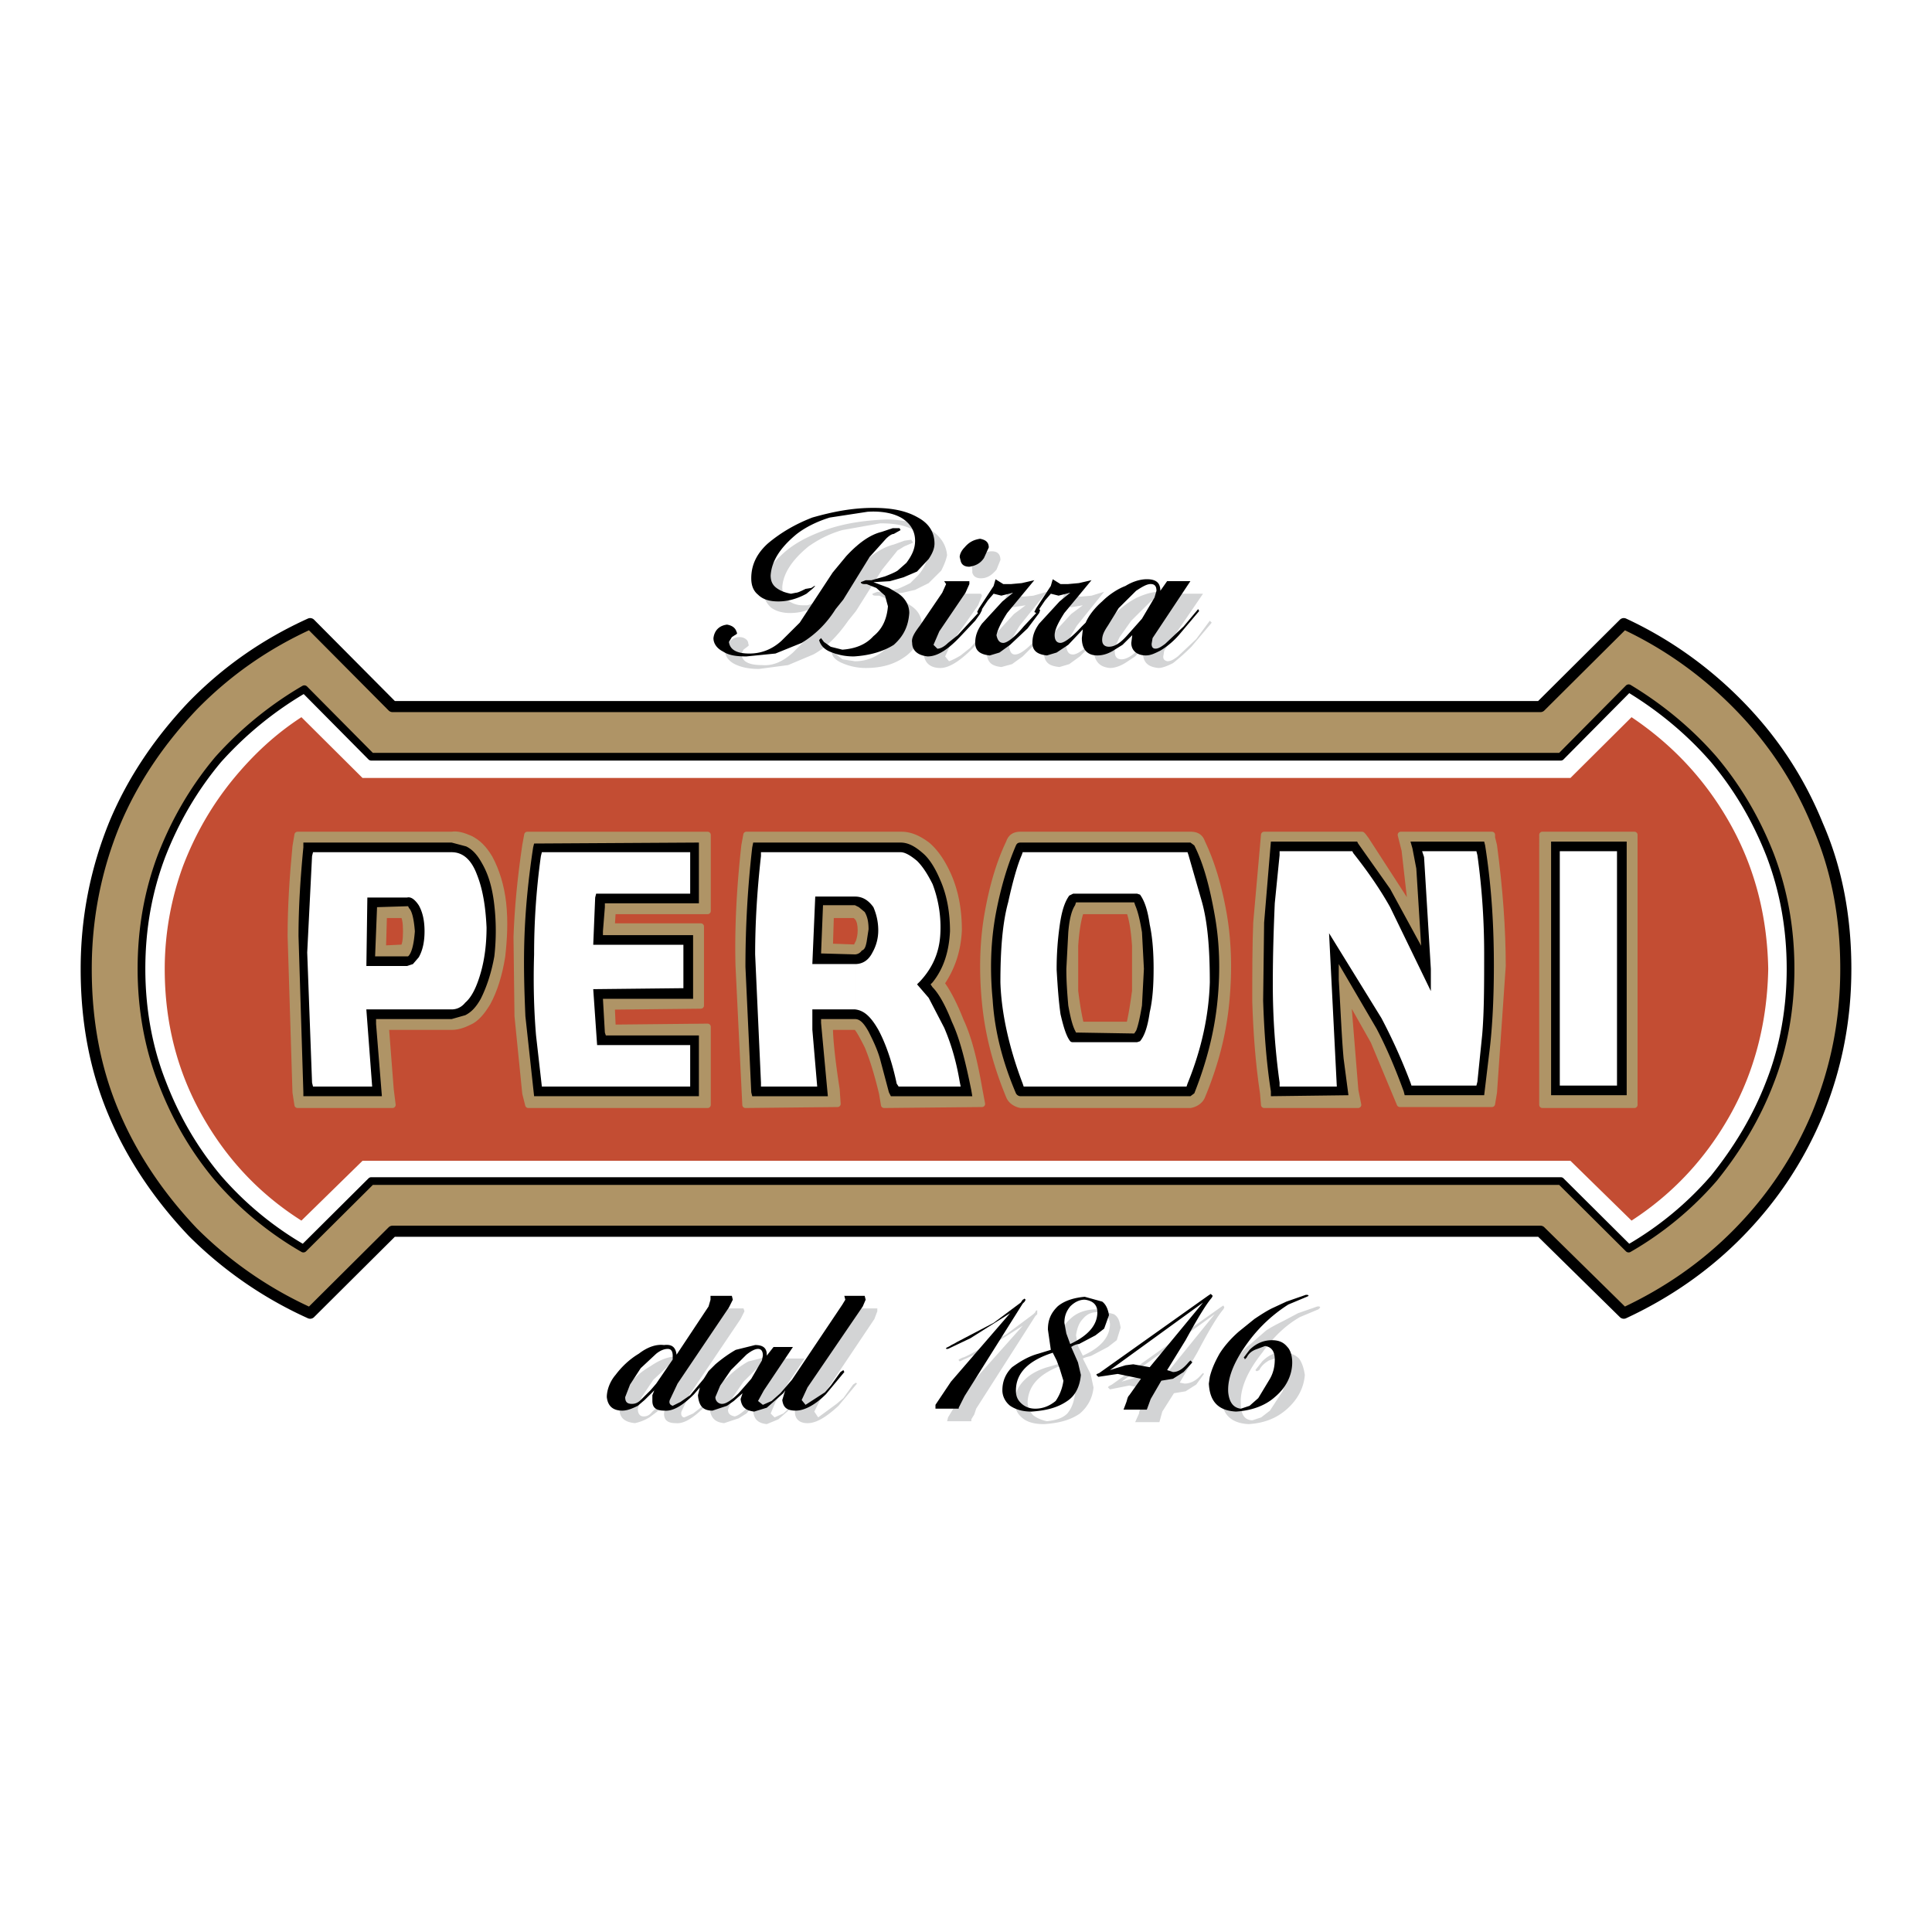
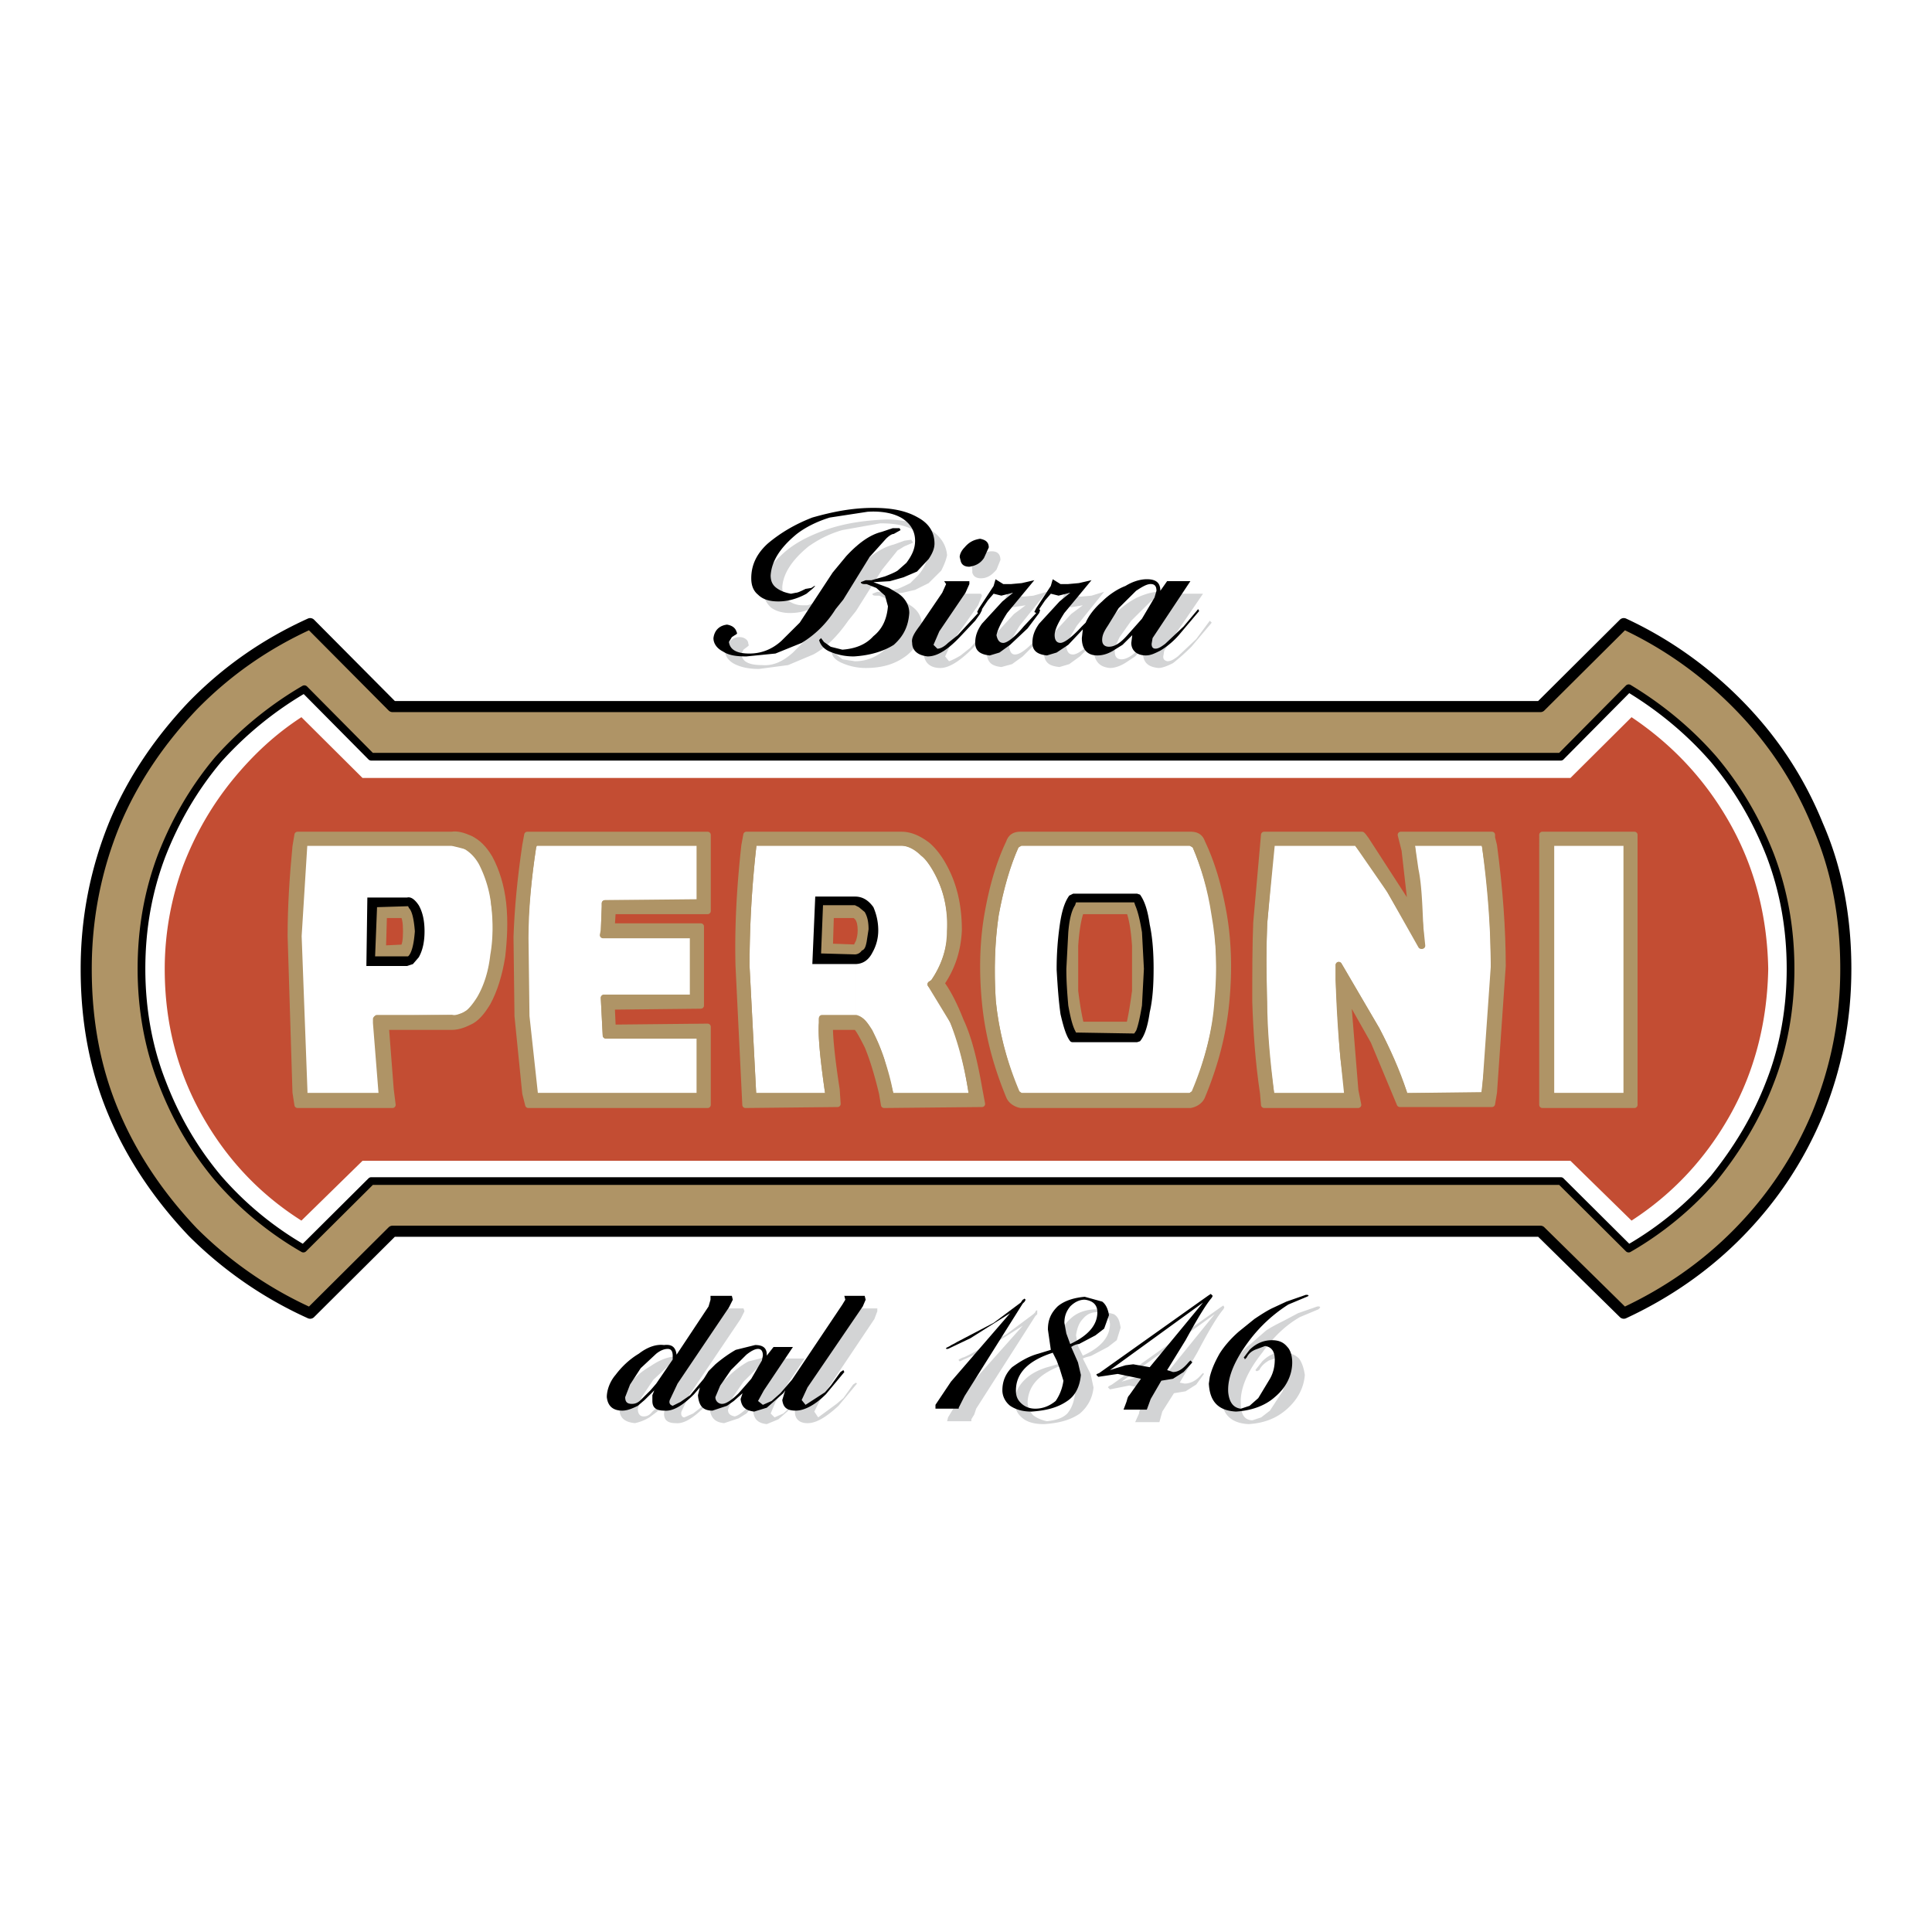
<svg xmlns="http://www.w3.org/2000/svg" width="2500" height="2500" viewBox="0 0 192.756 192.756">
  <path fill-rule="evenodd" clip-rule="evenodd" fill="#fff" d="M0 0h192.756v192.756H0V0z" />
  <path d="M161.908 62.316l-8.221 8.179H39.166l-8.222-8.179c-4.449 2.021-8.415 4.715-11.703 8.082-3.386 3.464-5.9 7.409-7.835 11.932-1.838 4.426-2.805 9.237-2.902 14.433.097 5.101 1.064 9.911 2.902 14.434 1.935 4.426 4.449 8.371 7.835 11.836 3.288 3.367 7.254 6.061 11.703 8.082l8.222-8.179h114.522l8.221 8.179c4.449-2.021 8.318-4.715 11.703-8.179a37.07 37.07 0 0 0 7.738-11.739c1.838-4.522 2.807-9.333 2.902-14.434-.096-5.099-1.064-9.91-2.902-14.433a39.04 39.04 0 0 0-7.738-11.932 39.705 39.705 0 0 0-11.704-8.082z" fill-rule="evenodd" clip-rule="evenodd" fill="#fff" />
  <path d="M162.006 62.22l-8.318 8.275H39.166l-8.222-8.275c-4.449 2.021-8.318 4.715-11.703 8.179-3.289 3.464-5.997 7.409-7.835 11.835-1.838 4.523-2.805 9.334-2.805 14.434 0 5.196.871 10.007 2.805 14.529 1.838 4.33 4.546 8.275 7.835 11.739a39.681 39.681 0 0 0 11.703 8.082l8.222-8.179h114.522l8.318 8.179c4.352-2.021 8.221-4.715 11.51-8.082 3.385-3.464 5.996-7.409 7.834-11.836 1.838-4.521 2.807-9.236 2.807-14.433 0-5.1-.871-9.911-2.807-14.337-1.838-4.522-4.449-8.468-7.834-11.932-3.289-3.367-7.159-6.158-11.51-8.178z" fill-rule="evenodd" clip-rule="evenodd" fill="#af9466" />
  <path d="M153.688 70.495H39.166l-8.222-8.275c-4.449 2.021-8.318 4.715-11.703 8.179-3.289 3.464-5.997 7.409-7.835 11.835-1.838 4.523-2.805 9.334-2.805 14.434 0 5.196.871 10.007 2.805 14.529 1.838 4.33 4.546 8.275 7.835 11.739a39.681 39.681 0 0 0 11.703 8.082l8.222-8.179h114.522l8.318 8.179c4.352-2.021 8.221-4.715 11.51-8.082 3.385-3.464 5.996-7.409 7.834-11.836 1.838-4.521 2.807-9.236 2.807-14.433 0-5.1-.871-9.911-2.807-14.337-1.838-4.522-4.449-8.468-7.834-11.932-3.289-3.367-7.158-6.158-11.51-8.179l-8.318 8.276z" fill="none" stroke="#000" stroke-width="1.107" stroke-linecap="round" stroke-linejoin="round" stroke-miterlimit="2.613" />
  <path d="M162.488 68.667l-6.77 6.831H37.038l-6.674-6.735a35.682 35.682 0 0 0-8.608 7.024c-2.418 2.887-4.256 6.062-5.61 9.525-1.354 3.561-2.031 7.313-2.031 11.354 0 3.945.677 7.794 2.031 11.258 1.354 3.561 3.192 6.735 5.61 9.622a33.09 33.09 0 0 0 8.512 7.023l6.771-6.734H155.72l6.77 6.734a33.073 33.073 0 0 0 8.512-7.023c2.322-2.887 4.256-6.062 5.611-9.622 1.354-3.464 2.031-7.312 2.031-11.258 0-4.042-.678-7.794-2.031-11.354-1.355-3.464-3.193-6.639-5.611-9.525-2.42-2.79-5.32-5.196-8.514-7.12z" fill-rule="evenodd" clip-rule="evenodd" fill="#fff" />
  <path d="M155.719 75.498H37.038l-6.674-6.735a35.682 35.682 0 0 0-8.608 7.024c-2.418 2.887-4.256 6.062-5.61 9.526-1.354 3.56-2.031 7.312-2.031 11.354 0 3.945.677 7.794 2.031 11.258 1.354 3.561 3.192 6.735 5.61 9.622a33.09 33.09 0 0 0 8.512 7.023l6.771-6.734H155.72l6.77 6.734a33.073 33.073 0 0 0 8.512-7.023c2.322-2.887 4.256-6.062 5.611-9.622 1.354-3.464 2.031-7.312 2.031-11.258 0-4.042-.678-7.794-2.031-11.354-1.355-3.464-3.193-6.639-5.611-9.526-2.418-2.79-5.318-5.196-8.512-7.12l-6.771 6.831z" fill="none" stroke="#000" stroke-width=".77" stroke-linecap="round" stroke-linejoin="round" stroke-miterlimit="2.613" />
  <path d="M162.779 71.554l-6.094 6.062H36.167l-6.094-6.062c-2.515 1.635-4.74 3.656-6.867 6.254-2.031 2.501-3.676 5.292-4.933 8.563a29.924 29.924 0 0 0-1.838 10.296c0 5.388 1.258 10.199 3.676 14.529s5.707 7.891 9.962 10.584l6.094-5.965h120.518l6.094 5.965c4.158-2.693 7.447-6.254 9.865-10.584s3.676-9.237 3.773-14.529c-.098-5.292-1.355-10.104-3.773-14.434s-5.706-7.889-9.865-10.679z" fill-rule="evenodd" clip-rule="evenodd" fill="#c34d33" />
  <path d="M69.827 90.124v-6.062h-16.54l-.096.385a78.533 78.533 0 0 0-.871 9.141l.097 7.794.87 7.986h16.54v-6.062h-9.382l-.193-3.753h8.898v-6.255h-8.995l.097-.481.097-2.309v-.385h9.478v.001z" fill-rule="evenodd" clip-rule="evenodd" fill="#fff" />
  <path d="M69.827 84.062h-16.54l-.096.385a78.533 78.533 0 0 0-.871 9.141l.097 7.794.87 7.986h16.54v-6.062h-9.382l-.193-3.753h8.898v-6.255h-8.995l.097-.481.097-2.309v-.385h9.479v-6.061h-.001z" fill="none" stroke="#af9466" stroke-width=".625" stroke-linecap="round" stroke-linejoin="round" stroke-miterlimit="2.613" />
  <path d="M126.797 84.062l-.676 8.083c-.098 2.213-.098 4.812-.098 7.794.098 2.887.291 5.869.773 9.045v.385h7.643l-.387-3.752a117.833 117.833 0 0 1-.484-7.891v-1.443l3.773 6.447c1.062 2.021 1.934 4.137 2.707 6.254l.098.385h7.93l.098-.481.871-12.412c0-3.752-.291-7.698-.871-12.027l-.098-.385h-7.254l.387 2.694c.291 1.347.387 3.271.484 5.869l.096 1.732-3.094-5.484-3.193-4.619-.096-.192h-8.609v-.002z" fill-rule="evenodd" clip-rule="evenodd" fill="#fff" />
  <path d="M126.121 92.145c-.098 2.213-.098 4.812-.098 7.794.098 2.887.291 5.869.773 9.045v.385h7.643l-.387-3.752a117.833 117.833 0 0 1-.484-7.891v-1.443l3.773 6.447c1.062 2.021 1.934 4.137 2.707 6.254l.098.385h7.93l.098-.481.871-12.412c0-3.752-.291-7.698-.871-12.027l-.098-.385h-7.254l.387 2.694c.291 1.347.387 3.271.484 5.869l.096 1.732-3.094-5.484-3.193-4.619-.096-.192h-8.609l-.676 8.081z" fill="none" stroke="#af9466" stroke-width=".625" stroke-linecap="round" stroke-linejoin="round" stroke-miterlimit="2.613" />
  <path fill-rule="evenodd" clip-rule="evenodd" fill="#fff" d="M162.295 84.062h-7.543v25.306h7.543V84.062z" />
  <path fill="none" stroke="#af9466" stroke-width=".625" stroke-linecap="round" stroke-linejoin="round" stroke-miterlimit="2.613" d="M154.752 84.062v25.306h7.543V84.062h-7.543z" />
  <path d="M30.267 84.062l-.097.481c-.29 2.983-.387 5.966-.483 8.853l.581 15.973h7.834l-.581-7.313v-.384l-.097-6.255.097-4.618.097-.386h3.095l.097.097c.291.289.483 1.059.581 2.309-.097 1.348-.29 2.117-.581 2.405l-.097.097-3.289.096.097 6.255 7.544-.097c.387.097.774-.097 1.354-.288.483-.289.967-.866 1.451-1.637.677-1.154 1.161-2.598 1.354-4.33.29-1.635.29-3.368.097-5.003a12.181 12.181 0 0 0-1.258-4.234c-.483-.866-1.064-1.347-1.548-1.635-.58-.289-1.063-.385-1.451-.385H30.267v-.001z" fill-rule="evenodd" clip-rule="evenodd" fill="#fff" />
  <path d="M37.618 90.412h3.095l.097.097c.291.289.483 1.059.581 2.309-.097 1.348-.29 2.117-.581 2.405l-.097.097-3.289.096.097-4.618.097-.386zm-7.448-5.869c-.29 2.983-.387 5.966-.483 8.853l.581 15.973h7.834l-.581-7.313v-.384l7.544-.097c.387.097.774-.097 1.354-.288.483-.289.967-.866 1.451-1.637.677-1.154 1.16-2.598 1.354-4.33.29-1.635.29-3.368.097-5.003a12.181 12.181 0 0 0-1.258-4.234c-.483-.866-1.064-1.347-1.548-1.635-.58-.289-1.063-.385-1.451-.385H30.267l-.097.48z" fill="none" stroke="#af9466" stroke-width=".625" stroke-linecap="round" stroke-linejoin="round" stroke-miterlimit="2.613" />
  <path d="M75.147 84.062v.385a106.84 106.84 0 0 0-.677 11.931l.677 12.99h7.544l-.097-.577c-.483-3.368-.677-5.581-.581-6.736v-.384H85.4v-6.543h-3.386l.097-4.33.096-.386h3.095l.483.097.581.481c.194.481.387 1.059.387 1.732-.097.962-.29 1.731-.677 2.117l-.676.288v6.543c.483 0 .87.48 1.354 1.25.387.77.774 1.636 1.161 2.791.387 1.154.677 2.213.87 3.271l.097.385h8.124l-.096-.577c-.483-2.983-1.064-5.292-1.838-6.928-.773-1.636-1.451-2.791-1.935-3.368l-.29-.289.29-.191c1.064-1.54 1.645-3.176 1.645-5.101.097-1.828-.193-3.56-.871-5.1-.483-1.154-1.063-2.117-1.837-2.694-.677-.673-1.451-1.058-2.225-1.058H75.147v.001z" fill-rule="evenodd" clip-rule="evenodd" fill="#fff" />
  <path d="M75.147 84.447a106.84 106.84 0 0 0-.677 11.931l.677 12.99h7.544l-.097-.577c-.483-3.368-.677-5.581-.581-6.736v-.384H85.4c.483 0 .87.48 1.354 1.25.387.77.774 1.636 1.161 2.791.387 1.154.677 2.213.87 3.271l.097.385h8.124l-.096-.577c-.483-2.983-1.063-5.292-1.838-6.928-.773-1.636-1.451-2.791-1.935-3.368l-.29-.289.29-.191c1.064-1.54 1.645-3.176 1.645-5.101.097-1.828-.193-3.56-.871-5.1-.483-1.154-1.063-2.117-1.837-2.694-.677-.673-1.451-1.058-2.225-1.058H75.147v.385zm7.061 5.965h3.095l.483.097.581.481c.194.481.387 1.059.387 1.732-.097.962-.29 1.731-.677 2.117l-.677.288h-3.386l.097-4.33.097-.385z" fill="none" stroke="#af9466" stroke-width=".625" stroke-linecap="round" stroke-linejoin="round" stroke-miterlimit="2.613" />
  <path d="M113.934 93.011v7.312c-.193 1.154-.387 2.021-.58 2.502l-.193.288h-5.805l-.096-.288c-.193-.577-.484-1.443-.58-2.502l-.291-3.656c0-1.251.096-2.501.193-3.656.193-1.155.387-2.021.678-2.694l.096-.289h5.805l.193.289.58 2.694zm7.254-1.733c-.387-2.598-1.064-4.907-1.934-6.928-.098-.097-.195-.192-.484-.289h-16.928l-.482.289c-.871 1.924-1.547 4.33-2.031 6.928-.387 2.694-.484 5.484-.291 8.564.291 2.982 1.064 6.062 2.322 9.236.193.192.289.289.482.289h16.928l.484-.289c1.256-3.175 2.031-6.254 2.32-9.236.194-3.079.098-5.869-.386-8.564z" fill-rule="evenodd" clip-rule="evenodd" fill="#fff" />
  <path d="M107.355 90.027h5.805l.193.289.58 2.694v7.312c-.193 1.154-.387 2.021-.58 2.502l-.193.288h-5.805l-.096-.288c-.193-.577-.484-1.443-.58-2.502l-.291-3.656c0-1.251.096-2.501.193-3.656.193-1.155.387-2.021.678-2.694l.096-.289zm-5.996-5.676c-.871 1.924-1.547 4.33-2.031 6.928-.387 2.694-.484 5.484-.291 8.564.291 2.982 1.064 6.062 2.322 9.236.193.192.289.289.482.289h16.928l.484-.289c1.256-3.175 2.031-6.254 2.32-9.236.193-3.08.098-5.87-.387-8.564-.387-2.598-1.064-4.907-1.934-6.928-.098-.097-.195-.192-.484-.289H101.84l-.481.289z" fill="none" stroke="#af9466" stroke-width=".625" stroke-linecap="round" stroke-linejoin="round" stroke-miterlimit="2.613" />
  <path d="M29.493 84.447c-.291 2.982-.484 5.965-.484 8.948l.484 15.588.193 1.25h9.479l-.193-1.539-.483-6.254h6.577c.581 0 1.161-.192 1.741-.481.677-.288 1.257-.962 1.838-1.925.677-1.251 1.161-2.79 1.451-4.618.194-1.731.29-3.464.097-5.292-.193-1.732-.677-3.271-1.354-4.522-.581-.962-1.161-1.54-1.935-1.925-.677-.288-1.257-.481-1.838-.385v.77l1.548.385c.483.288 1.064.769 1.547 1.635.581 1.155 1.064 2.501 1.161 4.138.29 1.732.193 3.464 0 5.1-.291 1.732-.677 3.175-1.354 4.33-.483.771-.967 1.348-1.451 1.54-.58.385-.967.481-1.451.385h-7.447l.58 7.794h-7.834v-.481l-.581-15.491.581-9.333h14.702v-.77h-15.38l-.194 1.153z" fill-rule="evenodd" clip-rule="evenodd" fill="#af9466" />
  <path d="M29.493 84.447l.193-1.155h15.379c.581-.096 1.161.096 1.838.385.774.385 1.354.962 1.935 1.925.676 1.251 1.16 2.791 1.354 4.522.193 1.828.097 3.561-.097 5.292-.29 1.828-.773 3.367-1.451 4.618-.581.963-1.161 1.637-1.838 1.925-.581.289-1.161.481-1.741.481h-6.577l.483 6.254.193 1.539h-9.479l-.193-1.25-.484-15.588c.001-2.983.195-5.965.485-8.948zm.29 8.949l.581 15.491v.481h7.834l-.58-7.794h7.447c.484.097.871 0 1.451-.385.484-.192.968-.77 1.451-1.54.677-1.154 1.064-2.598 1.354-4.33.193-1.635.29-3.368 0-5.1-.097-1.636-.58-2.983-1.161-4.138-.483-.866-1.064-1.347-1.547-1.635l-1.548-.385H30.364l-.581 9.335z" fill="none" stroke="#af9466" stroke-width=".625" stroke-linecap="round" stroke-linejoin="round" stroke-miterlimit="2.613" />
  <path d="M40.81 90.604l-.193-.096h-3.096l-.097 4.907h3.192l.193-.096c.291-.385.483-1.154.581-2.406h-.87c0 .866-.097 1.443-.291 1.636l-2.031.097.097-3.368h1.934c.194.192.291.77.291 1.636h.87c-.097-1.25-.29-2.02-.58-2.31z" fill-rule="evenodd" clip-rule="evenodd" fill="#af9466" />
  <path d="M40.52 92.914c0-.866-.097-1.443-.291-1.636h-1.934l-.097 3.368 2.031-.097c.194-.192.291-.769.291-1.635zm.29-2.309c.291.289.483 1.059.581 2.309-.097 1.251-.29 2.021-.581 2.406l-.193.096h-3.192l.097-4.907h3.096l.192.096z" fill="none" stroke="#af9466" stroke-width=".625" stroke-linecap="round" stroke-linejoin="round" stroke-miterlimit="2.613" />
  <path d="M70.601 90.894v-7.602H52.61l-.193 1.059.774.097.193-.385h16.443v5.965l-9.479.097v.288l-.097 2.791h8.898v6.351h-8.898l.193 3.753h9.382v6.062H53.384l-.871-7.986-.097-7.794c0-2.887.291-5.966.774-9.141l-.774-.097c-.483 3.271-.773 6.254-.871 9.141l.097 7.89.773 7.697.291 1.154H70.6v-7.793l-9.479.096-.097-2.116 8.899-.097v-7.89h-8.899l.097-1.54h9.48z" fill-rule="evenodd" clip-rule="evenodd" fill="#af9466" />
  <path d="M70.601 90.894h-9.479l-.097 1.54h8.899v7.89l-8.899.097.097 2.116 9.479-.096v7.793H52.707l-.291-1.154-.773-7.697-.097-7.89c.097-2.887.387-5.87.871-9.141l.193-1.059h17.991v7.601zm-.774-6.832H53.384l-.193.385c-.484 3.175-.774 6.254-.774 9.141l.097 7.794.87 7.986h16.443v-6.062h-9.382l-.193-3.753h8.898v-6.351h-8.898l.097-2.791v-.288l9.479-.097v-5.964h-.001z" fill="none" stroke="#af9466" stroke-width=".625" stroke-linecap="round" stroke-linejoin="round" stroke-miterlimit="2.613" />
  <path d="M94.685 87.526c-.58-1.347-1.257-2.406-2.128-3.175-.871-.674-1.741-1.059-2.611-1.059H74.47l-.194 1.059c-.484 4.33-.677 8.372-.581 12.027h.774c0-3.656.193-7.601.677-11.931v-.385h14.799c.773 0 1.451.385 2.128.962.677.673 1.258 1.539 1.837 2.79.677 1.54.967 3.175.967 5.1a9.794 9.794 0 0 1-1.741 5.101l-.29.191 2.224 3.657c.678 1.731 1.354 3.944 1.838 6.928l.096.577H88.88l-.097-.385-.87-3.271c-.387-1.155-.774-2.021-1.258-2.791-.387-.866-.871-1.25-1.257-1.347h-3.386v.48c-.097 1.155.097 3.368.581 6.736l.097.577h-7.544l-.677-12.99h-.774l.677 13.855 9.189-.096-.097-1.443c-.483-3.078-.677-5.195-.677-6.254H85.4c.193.096.58.77 1.161 1.924.483 1.155.967 2.695 1.451 4.715l.193 1.154 9.768-.096-.289-1.539c-.482-2.791-1.064-5.1-1.838-6.735-.677-1.732-1.354-2.983-1.935-3.753 1.064-1.54 1.645-3.271 1.742-5.292 0-1.923-.291-3.655-.968-5.291z" fill-rule="evenodd" clip-rule="evenodd" fill="#af9466" />
  <path d="M94.685 87.526c.677 1.636.968 3.368.968 5.292-.097 2.021-.678 3.752-1.742 5.292.581.77 1.257 2.021 1.935 3.753.773 1.636 1.355 3.944 1.837 6.735l.289 1.539-9.768.096-.193-1.154c-.483-2.02-.967-3.56-1.451-4.715-.581-1.154-.967-1.828-1.161-1.924h-2.612c0 1.059.194 3.176.677 6.254l.097 1.443-9.189.096-.677-13.855c-.097-3.656.097-7.697.581-12.027l.194-1.059h15.476c.871 0 1.741.385 2.611 1.059.871.769 1.548 1.828 2.128 3.175zm-.774.288c-.58-1.251-1.161-2.117-1.837-2.79-.677-.577-1.354-.962-2.128-.962H75.147v.385a106.84 106.84 0 0 0-.677 11.931l.677 12.99h7.544l-.097-.577c-.483-3.368-.677-5.581-.581-6.736v-.48H85.4c.386.097.87.48 1.257 1.347.484.77.871 1.636 1.258 2.791l.87 3.271.097.385h8.124l-.096-.577c-.483-2.983-1.16-5.196-1.838-6.928l-2.224-3.657.29-.191a9.782 9.782 0 0 0 1.741-5.101c-.001-1.925-.291-3.561-.968-5.101z" fill="none" stroke="#af9466" stroke-width=".625" stroke-linecap="round" stroke-linejoin="round" stroke-miterlimit="2.613" />
  <path d="M85.69 90.509h-3.578v.289l-.097 4.522H85.4c.193 0 .386-.097.58-.289l-.58-.481-2.612-.096.097-3.175h2.418l.291.289c.193.288.29.674.29 1.25 0 .481-.097.867-.193 1.155l-.291.577.58.481c.387-.481.677-1.251.677-2.213 0-.673-.096-1.25-.387-1.732l-.58-.577z" fill-rule="evenodd" clip-rule="evenodd" fill="#af9466" />
  <path d="M85.69 90.509l.58.577c.291.481.387 1.059.387 1.732 0 .962-.29 1.732-.677 2.213-.194.192-.387.289-.58.289h-3.386l.097-4.522v-.289H85.69zm-.387.769h-2.418l-.097 3.175 2.612.097.29-.577c.096-.288.193-.674.193-1.155 0-.577-.097-.962-.29-1.25l-.29-.29z" fill="none" stroke="#af9466" stroke-width=".625" stroke-linecap="round" stroke-linejoin="round" stroke-miterlimit="2.613" />
  <path d="M126.121 83.292l-.775 8.756h.775l.773-7.986h8.512l.096.192c1.258 1.54 2.322 3.08 3.193 4.619l3.191 5.484-1.064-10.295h7.254l.098.385c.678 4.33.871 8.275.871 11.931 0 3.656-.193 6.64-.484 8.949l-.484 3.944-7.93.097-.098-.385c-.678-2.117-1.645-4.233-2.707-6.254l-3.773-6.447v1.443c.193 3.271.291 5.869.484 7.891l.482 3.752h-7.641l-.098-.385c-.387-3.176-.676-6.158-.676-9.045-.098-2.982-.098-5.581 0-7.89h-.775c-.096 2.309-.096 4.908-.096 7.89.096 2.887.291 5.966.773 9.141l.098 1.154h9.381l-.289-1.442-.773-9.526 2.611 4.619 2.611 6.254h9.189l.193-1.154.871-12.605c0-3.656-.291-7.697-.871-12.027l-.193-.77v-.289h-9.092l.387 1.54.676 5.966-4.545-7.024-.291-.385-.096-.097h-9.768v-.001z" fill-rule="evenodd" clip-rule="evenodd" fill="#af9466" />
  <path d="M126.121 92.048c-.098 2.309-.098 4.908 0 7.89 0 2.887.289 5.869.676 9.045l.098.385h7.641l-.482-3.752c-.193-2.021-.291-4.619-.484-7.891v-1.443l3.773 6.447c1.062 2.021 2.029 4.137 2.707 6.254l.098.385 7.93-.097.484-3.944c.291-2.31.484-5.293.484-8.949 0-3.656-.193-7.601-.871-11.931l-.098-.385h-7.254l1.064 10.295-3.191-5.484c-.871-1.54-1.936-3.079-3.193-4.619l-.096-.192h-8.512l-.774 7.986zm0-8.756h9.77l.096.096.291.385 4.545 7.024-.676-5.966-.387-1.54h9.092v.289l.193.77c.58 4.33.871 8.372.871 12.027l-.871 12.605-.193 1.154h-9.189l-2.611-6.254-2.611-4.619.773 9.526.289 1.442h-9.381l-.098-1.154c-.482-3.175-.678-6.254-.773-9.141 0-2.982 0-5.581.096-7.89l.774-8.754z" fill="none" stroke="#af9466" stroke-width=".625" stroke-linecap="round" stroke-linejoin="round" stroke-miterlimit="2.613" />
  <path fill-rule="evenodd" clip-rule="evenodd" fill="#af9466" d="M163.068 83.292h-9.187l.773.77h7.641v25.306h-7.641V84.062l-.773-.77v26.941h9.187V83.292z" />
  <path d="M154.654 84.062v25.306h7.641V84.062h-7.641zm8.414-.77v26.941h-9.188V83.292h9.188z" fill="none" stroke="#af9466" stroke-width=".625" stroke-linecap="round" stroke-linejoin="round" stroke-miterlimit="2.613" />
  <path d="M98.555 91.086c-.484 2.694-.582 5.677-.291 8.757.291 3.175 1.064 6.254 2.418 9.525.193.481.678.77 1.16.865h16.928c.484-.096.967-.384 1.16-.865 1.355-3.271 2.129-6.351 2.418-9.525.291-3.08.193-6.063-.289-8.757-.484-2.694-1.162-5.003-2.129-7.024-.193-.577-.58-.77-1.16-.77h-16.928c-.58 0-.967.193-1.16.77l.678.289a.53.53 0 0 1 .482-.289h16.928l.484.289c.869 2.021 1.547 4.233 2.031 6.928.387 2.598.482 5.484.193 8.564-.193 2.982-.969 6.062-2.322 9.236l-.387.289h-16.928l-.387-.289c-1.354-3.175-2.127-6.254-2.418-9.236-.193-3.08-.096-5.967.291-8.564.484-2.694 1.16-5.003 2.031-6.928l-.678-.289c-.965 2.021-1.643 4.33-2.125 7.024z" fill-rule="evenodd" clip-rule="evenodd" fill="#af9466" />
  <path d="M99.037 99.843c.291 2.982 1.064 6.062 2.418 9.236l.387.289h16.928l.387-.289c1.354-3.175 2.129-6.254 2.322-9.236.289-3.08.193-5.966-.193-8.564-.484-2.694-1.162-4.907-2.031-6.928l-.484-.289h-16.928a.528.528 0 0 0-.482.289c-.871 1.924-1.547 4.233-2.031 6.928-.389 2.597-.486 5.484-.293 8.564zm-.482-8.757c.482-2.694 1.16-5.003 2.127-7.024.193-.577.58-.77 1.16-.77h16.928c.58 0 .967.193 1.16.77.967 2.021 1.645 4.33 2.129 7.024.482 2.694.58 5.677.289 8.757-.289 3.175-1.062 6.254-2.418 9.525-.193.481-.676.77-1.16.865h-16.928c-.482-.096-.967-.384-1.16-.865-1.354-3.271-2.127-6.351-2.418-9.525-.291-3.08-.194-6.063.291-8.757z" fill="none" stroke="#af9466" stroke-width=".625" stroke-linecap="round" stroke-linejoin="round" stroke-miterlimit="2.613" />
  <path d="M107.26 90.316a8.39 8.39 0 0 0-.678 2.694c-.193 1.155-.193 2.405-.193 3.656 0 1.348.096 2.598.291 3.656.096 1.154.289 1.925.58 2.502l.096.192h5.805l.096-.192c.291-.577.484-1.348.678-2.502V93.01a8.39 8.39 0 0 0-.678-2.694l-.096-.192h-5.805l-.096.192.58.577h4.836c.291.77.484 2.021.58 3.464v4.522c-.193 1.443-.387 2.598-.58 3.368h-4.836c-.193-.771-.387-1.828-.58-3.368v-4.522c.096-1.443.289-2.694.58-3.464l-.58-.577z" fill-rule="evenodd" clip-rule="evenodd" fill="#af9466" />
  <path d="M107.26 94.357v4.522c.193 1.54.387 2.598.58 3.368h4.836c.193-.771.387-1.925.58-3.368v-4.522c-.096-1.443-.289-2.694-.58-3.464h-4.836c-.291.771-.485 2.021-.58 3.464zm0-4.041l.096-.192h5.805l.096.192a8.39 8.39 0 0 1 .678 2.694v7.312c-.193 1.154-.387 1.925-.678 2.502l-.096.192h-5.805l-.096-.192c-.291-.577-.484-1.348-.58-2.502-.195-1.059-.291-2.309-.291-3.656 0-1.251 0-2.501.193-3.656a8.397 8.397 0 0 1 .678-2.694z" fill="none" stroke="#af9466" stroke-width=".625" stroke-linecap="round" stroke-linejoin="round" stroke-miterlimit="2.613" />
-   <path d="M30.267 84.062v.481c-.291 2.983-.484 5.966-.484 8.853l.484 15.588v.385h7.834l-.581-7.217v-.48h7.544l1.354-.385c.58-.289 1.064-.771 1.547-1.637.581-1.154 1.064-2.598 1.354-4.233a22.53 22.53 0 0 0 0-5.1c-.194-1.732-.58-3.079-1.258-4.234-.483-.866-.967-1.347-1.548-1.635l-1.451-.385v.962c1.064 0 1.935.673 2.515 2.213.58 1.443.87 3.175.967 5.292 0 1.636-.193 3.175-.581 4.522-.387 1.348-.871 2.405-1.547 2.982-.387.481-.871.674-1.354.674H36.55l.581 7.697h-5.9l-.097-.385-.483-12.989.483-9.622.097-.385h13.832v-.962H30.267zM69.73 90.124v-6.062l-16.443.096-.096.385.87.481H68.86v4.137h-9.382l-.097.385-.194 4.715h8.996v4.33l-8.996.097.387 5.581h9.286v4.137H54.061l-.58-5.099c-.194-2.31-.29-5.004-.194-8.083 0-3.079.194-6.35.678-9.814l.097-.385-.87-.481c-.484 3.175-.774 6.158-.871 9.045s0 5.484.097 7.794l.87 7.986H69.73v-6.062h-9.285l-.097-.289-.193-3.368h8.995v-6.351h-8.995v-.385l.193-2.405v-.385h9.382zM94.782 92.914c0-1.828-.29-3.56-.967-5.1l-.774.386a12.09 12.09 0 0 1 .774 5.003c-.097 1.828-.774 3.367-2.031 4.715l-.291.288 1.161 1.348 1.548 2.982c.58 1.348 1.16 3.08 1.548 5.389l.096.48h-6.19l-.193-.288c-.484-2.31-1.161-4.138-1.838-5.388-.773-1.348-1.451-1.925-2.321-2.021h-4.256v2.021l.484 5.676h-5.61v-.385l-.582-12.797c0-3.079.193-6.35.581-9.814v-.385h13.928c.483 0 1.064.385 1.644.866.581.578 1.064 1.347 1.547 2.31l.774-.385c-.483-1.154-1.064-2.117-1.741-2.694-.774-.673-1.451-1.058-2.225-1.058H75.147l-.097.481a104.394 104.394 0 0 0-.677 11.932l.581 12.509.096.385h7.545l-.677-7.313v-.384h3.385c.483 0 .871.384 1.354 1.25.387.77.871 1.732 1.161 2.791l.87 3.271.194.385h8.124l-.096-.577c-.581-2.887-1.16-5.196-1.935-6.832-.677-1.731-1.354-2.887-1.935-3.464l-.193-.289.193-.191c1.162-1.447 1.645-3.178 1.742-5.103zM126.797 83.966l-.676 8.083-.098 7.794c.098 2.887.291 5.965.773 9.044v.481l7.738-.097-.482-3.655c-.193-2.117-.291-4.716-.484-7.891v-1.54l3.773 6.447c1.062 2.021 1.934 4.137 2.707 6.254l.098.385h7.93l.484-4.041c.291-2.213.484-5.196.484-8.853 0-3.752-.193-7.697-.871-12.027l-.098-.385h-7.35l.193.673.387 2.021.482 7.697-3.094-5.677-3.193-4.522-.58.77.098.192c1.451 1.829 2.709 3.657 3.676 5.389l4.062 8.371v-2.213l-.678-11.161-.193-.578h5.416l.098.384c.482 3.464.676 6.736.676 9.815 0 3.175 0 5.773-.193 8.083l-.482 4.715-.098.385h-6.48l-.096-.289a56.571 56.571 0 0 0-2.902-6.446l-5.223-8.467.773 15.298h-5.707v-.385a71.006 71.006 0 0 1-.678-9.814c0-3.175.098-5.773.195-8.082l.482-4.812v-.384h7.254l.58-.77-.096-.192h-8.607zM162.295 83.966h-7.543l.869.962h5.707v23.382h-5.707V84.928l-.869-.962v25.305h7.543V83.966zM101.842 84.062c-.289 0-.387.096-.482.289-.871 2.021-1.547 4.33-2.031 6.928-.484 2.694-.58 5.484-.291 8.468.193 3.079.969 6.158 2.322 9.333a.53.53 0 0 0 .482.289h16.928l.387-.289c1.258-3.175 2.031-6.254 2.322-9.333.289-2.983.193-5.773-.291-8.468s-1.064-5.003-2.031-6.928l-.387-.289h-16.928l.195.962h16.441l.098.288 1.354 4.715c.58 2.117.773 4.812.773 7.987-.096 3.175-.773 6.542-2.225 10.103l-.096.288h-16.25l-.096-.288c-1.355-3.561-2.129-7.024-2.225-10.103 0-3.176.193-5.87.773-7.987.484-2.213.967-3.849 1.354-4.715l.098-.288-.194-.962z" fill-rule="evenodd" clip-rule="evenodd" />
  <path d="M42.357 92.914c0-1.059-.193-1.924-.58-2.598-.387-.577-.773-.866-1.16-.77h-3.966l-.097 6.832h4.063l.58-.192-.484-.77h-3.289l.194-4.907 3.095-.097.097.192c.291.289.483 1.059.581 2.31-.097 1.251-.29 2.021-.581 2.406l-.097.096.484.77.58-.673c.387-.674.58-1.54.58-2.599zM85.303 89.45h-3.966l-.29 6.735h4.256c.774 0 1.354-.385 1.741-1.154a4.45 4.45 0 0 0 .58-2.213c0-.866-.193-1.636-.483-2.309-.484-.674-1.064-1.059-1.838-1.059v.866l.387.192.58.481c.291.481.387 1.059.387 1.732l-.193 1.25c-.097.481-.194.77-.484.866a.837.837 0 0 1-.677.384l-3.385-.096.194-4.811h3.191v-.864zM106.68 89.354c-.484.673-.773 1.635-.967 3.079a30.264 30.264 0 0 0-.291 4.33c.096 1.637.193 3.08.387 4.427.289 1.251.58 2.213.967 2.694.098.096.193.096.291.096h6.383l.291-.096c.482-.577.773-1.539.967-2.887.291-1.251.387-2.694.387-4.33h-.967l-.193 3.656c-.193 1.154-.387 2.021-.58 2.502l-.193.288-5.805-.096-.096-.192c-.291-.577-.484-1.443-.678-2.502-.098-1.154-.193-2.309-.193-3.656l.193-3.656c.098-1.155.291-2.117.678-2.694l.096-.289h5.805l.096.289c.291.673.484 1.539.678 2.694l.193 3.656h.967c0-1.54-.096-3.079-.387-4.426-.193-1.348-.484-2.31-.967-2.983l-.291-.096h-6.383l-.388.192z" fill-rule="evenodd" clip-rule="evenodd" />
  <path d="M98.941 55.003c-.58 0-1.064.289-1.451.866-.387.289-.581.674-.484.962v.289c.098.385.387.577.871.577.58 0 1.064-.289 1.547-.866l.389-.962c-.001-.577-.292-.866-.872-.866zM78.048 58.563c.097-1.348.967-2.694 2.612-4.041.967-.674 2.031-1.251 3.385-1.636l3.772-.673c1.45 0 2.611.192 3.482.77.871.578 1.257 1.251 1.257 2.213 0 .673-.29 1.443-.967 2.213l-.773.77c-.387.193-.774.385-1.258.578l-1.354.289h-.677l-.484.191c0 .193.193.193.484.193h.193l.967.384.774.866.29 1.059c0 1.155-.484 2.117-1.354 2.983-.87.77-1.837 1.25-3.095 1.25l-1.257-.192-.58-.481-.29-.481-.193.192c0 .481.386.866 1.063 1.155a5.864 5.864 0 0 0 2.321.481c1.645 0 2.901-.385 3.966-1.155 1.064-.77 1.548-1.828 1.644-3.079 0-.866-.387-1.54-1.16-2.021l-.871-.578-1.548-.481 1.645-.192 1.257-.288 1.354-.674 1.257-1.25c.291-.578.484-1.059.581-1.54-.097-1.059-.677-1.924-1.644-2.502-1.258-.673-2.708-1.058-4.45-1.058-2.225.096-4.159.385-6.094 1.058-1.838.674-3.289 1.443-4.449 2.598-1.161 1.059-1.741 2.213-1.741 3.368 0 .673.291 1.25.774 1.731.483.385 1.16.577 1.934.577 1.064 0 1.935-.288 2.805-.77l.58-.385.29-.289-.097-.096-.29.192-.581.193a6.69 6.69 0 0 1-.968.385h-.48c-.58 0-1.064-.192-1.45-.481-.388-.383-.582-.768-.582-1.346zM102.326 60.392l-1.16.866-2.031 2.213c-.387.674-.678 1.251-.678 1.828.098.866.58 1.155 1.451 1.251l1.064-.289 1.064-.77 1.643-1.635 1.162-1.443.193-.289-.098-.193.58-.866.58-.673.775.192 1.16-.192-1.16.866-2.031 2.213c-.387.674-.678 1.251-.678 1.828.098.866.58 1.155 1.549 1.251l.967-.289 1.062-.77 1.451-1.443-.096.77c.096 1.154.58 1.732 1.645 1.828.482 0 1.062-.192 1.643-.577l.871-.578.871-.962-.098.77c.098.866.582 1.251 1.549 1.347.387 0 .869-.192 1.451-.481a21.47 21.47 0 0 0 1.838-1.636l2.029-2.405-.193-.193-1.354 1.829-1.838 1.731c-.387.289-.676.481-1.064.481-.289-.096-.387-.192-.387-.481l.098-.577 3.869-5.678h-2.322l-.676.963h-.389l-.193.674-1.354 2.021-1.354 1.731c-.678.77-1.355 1.155-1.838 1.155-.484 0-.678-.289-.678-.77 0-.385.193-.866.484-1.443l1.16-1.636 1.742-1.732c.482-.481 1.062-.673 1.354-.77.387 0 .58.288.676.77h.389v-.096c0-.673-.484-1.058-1.355-1.058-.676 0-1.354.191-2.225.577-.773.385-1.547.962-2.225 1.636-.871.673-1.354 1.347-1.645 2.021l-.482.481c-.871 1.058-1.645 1.539-2.031 1.539s-.582-.192-.678-.77c.096-.384.387-1.058 1.064-2.116l2.709-3.368-1.258.385-1.064.096-.773-.096-.773-.385-.291.673-1.354 2.213-.193.289.096.193-1.16 1.347c-.967 1.058-1.645 1.539-2.129 1.539-.289 0-.482-.192-.58-.77.098-.384.389-1.058 1.064-2.116l2.709-3.368-1.352.385-.967.096-.871-.096-.676-.385-.291.673-1.354 2.213-.193.289v.193l-1.935 2.212-.967.77c-.484.289-.871.481-1.161.577l-.387-.481.58-1.251 2.709-3.849.385-.962-.096-.193h-2.418l.097.29-.387.77-2.225 3.271c-.483.77-.773 1.347-.773 1.732.097.866.677 1.347 1.645 1.347.87 0 1.935-.674 3.191-1.924l1.549-1.636.482-.673.193-.289-.096-.097.58-.962.678-.673.678.192 1.256-.192zM110.547 134.386l.871-.674.387-1.251c-.096-.577-.193-1.059-.676-1.347l-1.742-.481v.288c.871 0 1.258.386 1.355 1.155 0 1.347-.969 2.405-2.709 3.176l-.484-.963-.193-1.059c.098-.673.291-1.25.678-1.636.387-.48.871-.674 1.354-.674v-.288c-.967 0-1.934.288-2.611.962-.678.578-.967 1.348-1.062 2.214l.385 2.116.098.192.484.866.289.77.291 1.251c-.098.771-.291 1.443-.775 2.021-.482.481-1.16.674-2.029.771-.484-.097-.969-.289-1.355-.577a1.895 1.895 0 0 1-.58-1.348c.098-1.732 1.258-2.887 3.676-3.753l-.098-.192-1.256.385c-1.162.289-2.031.77-2.611 1.348-.678.674-.969 1.347-.969 2.213 0 .673.193 1.154.775 1.636.482.385 1.16.577 2.127.577 1.451-.096 2.611-.385 3.578-1.059.775-.673 1.258-1.539 1.355-2.598l-.291-1.348-.773-1.539c.387-.192.678-.192.871-.288l1.64-.866zM110.936 138.138c-.193.097-.389.193-.389.289l.195.192 1.934-.385-.773-.385 9.285-6.735-5.223 6.446-1.645-.192h-.773l-1.645.481.773.385 2.322.481-1.064 1.636a1.037 1.037 0 0 0-.291.673l-.387.866h2.418l.291-1.058 1.16-1.829 1.16-.192 1.064-.674.773-1.059-.096-.096-.193.192c-.484.577-1.064.866-1.645.866l-.484-.096 1.742-2.983c1.16-2.214 2.031-3.656 2.611-4.33l.096-.192-.096-.192-.291.192-10.829 7.699zM129.699 131.402l1.838-.77.193-.192-.098-.097h-.191l-1.936.674-1.451.77c-.58.289-1.16.577-1.74.962l-1.549 1.348c-.773.577-1.354 1.348-1.838 2.213-.482.77-.869 1.54-1.062 2.213v.771c0 1.731.871 2.694 2.707 2.79 1.549-.096 2.805-.577 3.869-1.54 1.064-.962 1.645-2.116 1.742-3.367-.098-.673-.291-1.251-.58-1.636-.389-.385-.871-.577-1.451-.577-.871-.097-1.549.192-2.225.866l-.678.865.096.097h.098l.193-.097c.193-.385.484-.673.967-.962l.871-.288c.58.096.871.577.967 1.347 0 .577-.193 1.251-.482 2.021l-1.258 1.925-.871.673-.871.289c-.773 0-1.16-.577-1.16-1.636-.096-1.54.678-3.271 2.129-5.1 1.16-1.637 2.418-2.791 3.771-3.562z" fill-rule="evenodd" clip-rule="evenodd" fill="#d3d4d5" />
  <path d="M72.342 64.914c0 .577.387 1.058.967 1.347.581.289 1.354.481 2.418.481l2.902-.385 2.514-1.059c1.257-.674 2.418-1.828 3.482-3.368l.774-.962 2.611-4.137 1.547-1.925c.387-.192.581-.384.871-.481l.677-.288-.193-.29-.677.096-1.064.385c-1.161.289-2.321 1.059-3.579 2.406l-1.354 1.636-3.289 4.907-1.837 1.828c-.968.866-1.935 1.347-3.096 1.251-1.354 0-2.031-.385-2.031-1.155l.193-.385.386-.289c.097-.096.194-.096.097-.289 0-.384-.387-.673-.871-.673-.771.002-1.254.58-1.448 1.349zM64.894 136.31a7.795 7.795 0 0 0-2.321 2.021c-.581.77-.774 1.539-.774 2.212 0 .963.581 1.348 1.548 1.444a4.587 4.587 0 0 0 1.451-.578l.774-.576.87-.963-.097.481-.096.673c0 .674.387.963 1.16.963.871.096 1.838-.578 2.999-1.732l.58-.577-.193.77c.097.962.483 1.443 1.45 1.54l1.451-.481.774-.481.773-.865-.097.674c.097.77.483 1.154 1.354 1.25l1.161-.48 1.645-1.443.193-.193-.193.867c0 .77.484 1.154 1.257 1.154.871 0 1.838-.578 3.096-1.732l1.838-2.213-.097-.096-.29.191-.967 1.348-.677.577-1.838 1.347-.387-.576.58-1.155 5.417-8.083.291-.77v-.288h-2.031v.288l-.194.577-5.029 7.409-1.161 1.348-.968.865-.87.385-.387-.385.483-1.154 2.902-4.33h-1.935l-.677.866h-.29l-.193.577-1.064 1.828-1.257 1.348c-.677.674-1.161 1.059-1.548 1.154-.483-.096-.677-.289-.677-.674l.484-1.251 1.064-1.539 1.547-1.54c.484-.288.871-.48 1.161-.48.29-.097.483.192.483.577h.29v-.097c0-.674-.387-.962-1.064-.962l-1.935.481a9.416 9.416 0 0 0-2.031 1.539l-.773.674-.484.674-1.354 1.636-.871.673-.871.385c-.193 0-.387-.191-.29-.576l.773-1.637 5.127-7.602.387-.77-.097-.288h-2.032v.384l-.29.674-3.192 4.715-.29.097-.097.385-1.547 2.405-.677.77-.968.867c-.29.385-.58.48-.87.48-.387 0-.581-.289-.581-.771l.387-1.154 1.161-1.731 1.451-1.348c.484-.385.87-.577 1.16-.577.291.097.484.289.581.674l.29-.097c-.097-.674-.483-.962-1.258-.962-.675-.002-1.546.286-2.513.96zM103.486 130.825v-.096c-.096 0-.193.096-.193.191l-.193.193-2.707 2.021-3.676 2.021c-.387.192-.58.289-.677.289l-.386.191v.097l.097.097 2.321-1.059 3.967-2.502-5.998 6.735-1.451 2.405-.097.386h2.418v-.192l.292-.481.191-.578 5.9-9.236.193-.192v-.29h-.001z" fill-rule="evenodd" clip-rule="evenodd" fill="#d3d4d5" />
  <path d="M97.779 53.752c-.578.096-1.063.289-1.546.866-.291.289-.483.673-.483.962l.096.385c.097.385.387.578.871.578.581-.097 1.063-.289 1.452-.866l.482-1.059c-.001-.577-.387-.77-.872-.866zM76.888 57.409c.096-1.443.967-2.791 2.611-4.137.87-.674 2.031-1.251 3.289-1.636l3.772-.578c1.547-.096 2.708.192 3.482.673.871.578 1.257 1.348 1.257 2.213 0 .771-.291 1.444-.871 2.214l-.871.77c-.291.192-.774.385-1.257.577l-1.354.385h-.581l-.483.192c0 .096.097.192.387.192h.194l.967.385.87.771.29 1.058c-.096 1.155-.484 2.213-1.451 2.983-.774.866-1.838 1.251-3.095 1.347l-1.161-.289-.677-.481-.29-.385-.193.193c.097.384.387.866 1.064 1.154a5.994 5.994 0 0 0 2.418.481c1.548-.096 2.901-.481 3.966-1.154.967-.866 1.451-1.829 1.547-3.176 0-.77-.387-1.443-1.064-1.925l-.967-.577-1.547-.577 1.644-.096 1.354-.385 1.354-.578 1.161-1.251c.387-.577.581-1.058.581-1.539 0-1.155-.581-2.021-1.645-2.598-1.161-.674-2.611-.963-4.449-.963-2.128 0-4.062.385-6.094.963-1.741.673-3.192 1.539-4.449 2.598-1.161 1.058-1.644 2.212-1.644 3.463 0 .674.193 1.251.677 1.636.483.481 1.161.674 2.031.674.968 0 1.935-.289 2.805-.771l.581-.48.29-.289h-.096l-.291.192-.581.097c-.387.192-.773.385-.967.385l-.483.096c-.58-.096-1.064-.288-1.451-.577-.386-.288-.58-.673-.58-1.25zM101.07 59.141l-1.064.866-2.033 2.213c-.482.674-.676 1.251-.676 1.925 0 .77.482 1.154 1.451 1.25l.967-.289 1.064-.77 1.74-1.636 1.16-1.54.098-.288-.098-.097.582-.866.58-.674.773.193 1.16-.289-1.062.866-2.033 2.213c-.482.674-.676 1.251-.676 1.925 0 .77.482 1.154 1.451 1.25l.967-.289 1.16-.77 1.451-1.54-.098.866c0 1.059.484 1.732 1.549 1.732.58 0 1.16-.192 1.74-.577l.773-.481.969-.962-.098.77c0 .77.58 1.25 1.451 1.25.484 0 .869-.192 1.451-.481a7.778 7.778 0 0 0 1.838-1.54l2.031-2.406-.098-.192-1.451 1.731-1.838 1.732c-.387.289-.676.481-.967.481-.289 0-.387-.193-.387-.481l.098-.577 3.771-5.677h-2.322l-.676.962h-.387l-.195.673-1.256 2.117-1.451 1.636c-.678.77-1.258 1.154-1.838 1.154-.387 0-.678-.192-.678-.673 0-.481.195-.867.58-1.443l1.064-1.732 1.742-1.732c.58-.385 1.064-.674 1.451-.674.385 0 .58.193.58.674h.387c0-.77-.387-1.155-1.354-1.155-.582 0-1.355.193-2.129.674-.773.289-1.645.866-2.322 1.54-.773.673-1.354 1.443-1.643 2.117l-.389.384c-.967 1.059-1.74 1.637-2.127 1.637s-.58-.289-.58-.77c0-.481.289-1.155.967-2.213l2.709-3.271-1.258.289-1.064.096h-.773l-.773-.481-.193.674-1.451 2.213-.193.385.193.096-1.258 1.347c-.871 1.059-1.645 1.637-2.031 1.637s-.58-.289-.678-.77c.098-.481.389-1.155 1.064-2.213l2.709-3.271-1.258.289-1.064.096h-.773l-.773-.481-.193.674-1.451 2.213-.193.385.098.096-2.032 2.213-.967.77c-.387.384-.773.577-1.064.577l-.387-.385.581-1.348 2.611-3.849.387-.866v-.288H94.2l.193.288-.387.866-2.224 3.272c-.581.77-.871 1.25-.774 1.732 0 .77.581 1.25 1.548 1.347.967 0 2.031-.673 3.289-2.021l1.451-1.54.482-.673.193-.385v-.097l.582-.866.58-.674.773.193 1.164-.286zM109.291 133.23l.871-.673.482-1.348c-.098-.577-.291-1.059-.678-1.347l-1.74-.481v.289c.773.096 1.258.48 1.258 1.25 0 1.252-.871 2.31-2.709 3.176l-.387-1.059-.193-1.058c0-.674.193-1.155.58-1.637.387-.385.871-.673 1.451-.673v-.289c-1.064.096-2.031.385-2.709.962-.676.674-.967 1.348-.967 2.31l.291 2.021.193.289.387.77.291.771.385 1.25a4.633 4.633 0 0 1-.773 2.021c-.58.48-1.258.769-2.031.769-.58 0-1.062-.191-1.451-.577-.387-.385-.482-.77-.482-1.25 0-1.732 1.258-2.983 3.676-3.753l-.193-.289-1.258.386c-1.064.288-1.936.865-2.611 1.347-.678.673-.967 1.443-.967 2.31 0 .577.289 1.154.773 1.539.58.385 1.258.578 2.127.578 1.451-.097 2.611-.386 3.578-1.059.871-.578 1.258-1.54 1.355-2.599l-.291-1.251-.676-1.539c.289-.193.58-.289.773-.289l1.645-.867zM109.678 136.983c-.193.096-.291.096-.291.192l.193.192 1.936-.289-.773-.385 9.285-6.735-5.32 6.447-1.645-.289-.773.097-1.547.48.773.385 2.32.481-1.16 1.636c-.193.192-.193.385-.291.674l-.289.77h2.322l.387-1.059 1.062-1.828 1.162-.192 1.062-.673.871-.963-.193-.192-.193.192c-.484.578-.967.963-1.547.963l-.582-.193 1.838-2.982c1.162-2.117 2.031-3.561 2.611-4.234l.098-.191-.193-.193-.291.193-10.832 7.696zM128.539 130.151l1.838-.77.193-.096-.098-.097h-.193l-1.934.674-1.451.674c-.58.288-1.16.673-1.74 1.058l-1.549 1.251c-.773.674-1.451 1.443-1.934 2.214-.484.865-.775 1.539-.969 2.309l-.096.674c.096 1.828.967 2.694 2.709 2.791 1.547-.097 2.9-.578 3.869-1.444 1.16-.962 1.74-2.213 1.74-3.464 0-.673-.193-1.251-.484-1.539-.387-.481-.869-.674-1.547-.674-.773 0-1.549.289-2.225.962l-.58.771.096.096v.096l.193-.191c.193-.385.484-.674 1.064-.866l.773-.289c.678.097.969.577.969 1.347 0 .578-.098 1.252-.484 1.925l-1.16 1.925-.871.77-.871.288c-.773-.096-1.16-.673-1.258-1.635-.096-1.54.678-3.272 2.129-5.196a14.832 14.832 0 0 1 3.871-3.564z" fill-rule="evenodd" clip-rule="evenodd" />
  <path d="M71.181 63.663c0 .577.388 1.059.967 1.347.581.385 1.354.481 2.322.481l2.901-.289 2.611-1.058c1.258-.77 2.418-1.828 3.385-3.368l.774-.962 2.611-4.233 1.644-1.828c.29-.289.581-.481.774-.481l.677-.385-.097-.192h-.677l-1.161.385c-1.161.288-2.321 1.155-3.482 2.405l-1.354 1.636-3.289 5.004-1.838 1.828c-.967.866-2.031 1.251-3.191 1.251-1.258 0-1.935-.385-2.031-1.155l.29-.481.29-.192c.193-.096.29-.192.193-.289-.097-.384-.387-.673-.967-.769-.772.095-1.255.576-1.352 1.345zM63.733 135.06c-.967.576-1.742 1.347-2.321 2.116-.581.674-.871 1.54-.871 2.213.097.866.58 1.348 1.547 1.348.484 0 .967-.193 1.548-.481l.677-.577.967-.962-.193.48v.578c0 .673.387.962 1.161.962.871.097 1.837-.481 2.998-1.636l.58-.674-.193.77c.096 1.059.484 1.54 1.451 1.54l1.451-.481.677-.48.871-.771-.193.577c.097.866.581 1.155 1.354 1.252l1.257-.386 1.644-1.443.194-.288-.291.962c.097.77.484 1.059 1.354 1.059.774 0 1.838-.481 2.999-1.636l1.838-2.213-.096-.193-.291.193-.967 1.347-.581.674-1.935 1.251-.387-.481.58-1.251 5.514-8.083.29-.673-.097-.385h-2.031l.097.385-.29.48-5.03 7.506-1.161 1.347-.871.771-.871.385-.483-.385.581-1.059 2.902-4.33h-1.935l-.677.866h-.387l-.097.48-1.063 1.828-1.258 1.443c-.677.674-1.257 1.059-1.644 1.059a.659.659 0 0 1-.677-.674l.484-1.154 1.064-1.54 1.548-1.539c.483-.385.87-.577 1.16-.577.291 0 .483.192.483.674h.387v-.097c0-.674-.387-.963-1.161-.963l-1.935.481c-.677.386-1.354.866-2.031 1.443l-.677.674-.484.77-1.354 1.636-.968.674-.773.385c-.291-.096-.387-.289-.291-.577l.773-1.636 5.127-7.602.387-.77-.097-.385h-2.128v.385l-.194.673-3.192 4.812-.386.097v.384l-1.645 2.406-.58.674-.967.962c-.29.288-.58.385-.871.385-.483 0-.677-.192-.677-.674l.483-1.251 1.064-1.635 1.547-1.443c.484-.386.871-.481 1.161-.481.29 0 .484.192.484.674l.386-.097c-.097-.77-.483-1.059-1.257-.963-.77-.098-1.64.191-2.511.865zM102.326 129.671l-.096-.097c-.098 0-.098.097-.193.097l-.195.288-2.707 2.021-3.676 1.924c-.291.192-.581.288-.677.385l-.387.192v.097h.193l2.225-1.059 3.966-2.502-5.901 6.832-1.547 2.31v.384h2.321v-.096l.29-.577.291-.577 5.804-9.237.193-.192.096-.193z" fill-rule="evenodd" clip-rule="evenodd" />
</svg>